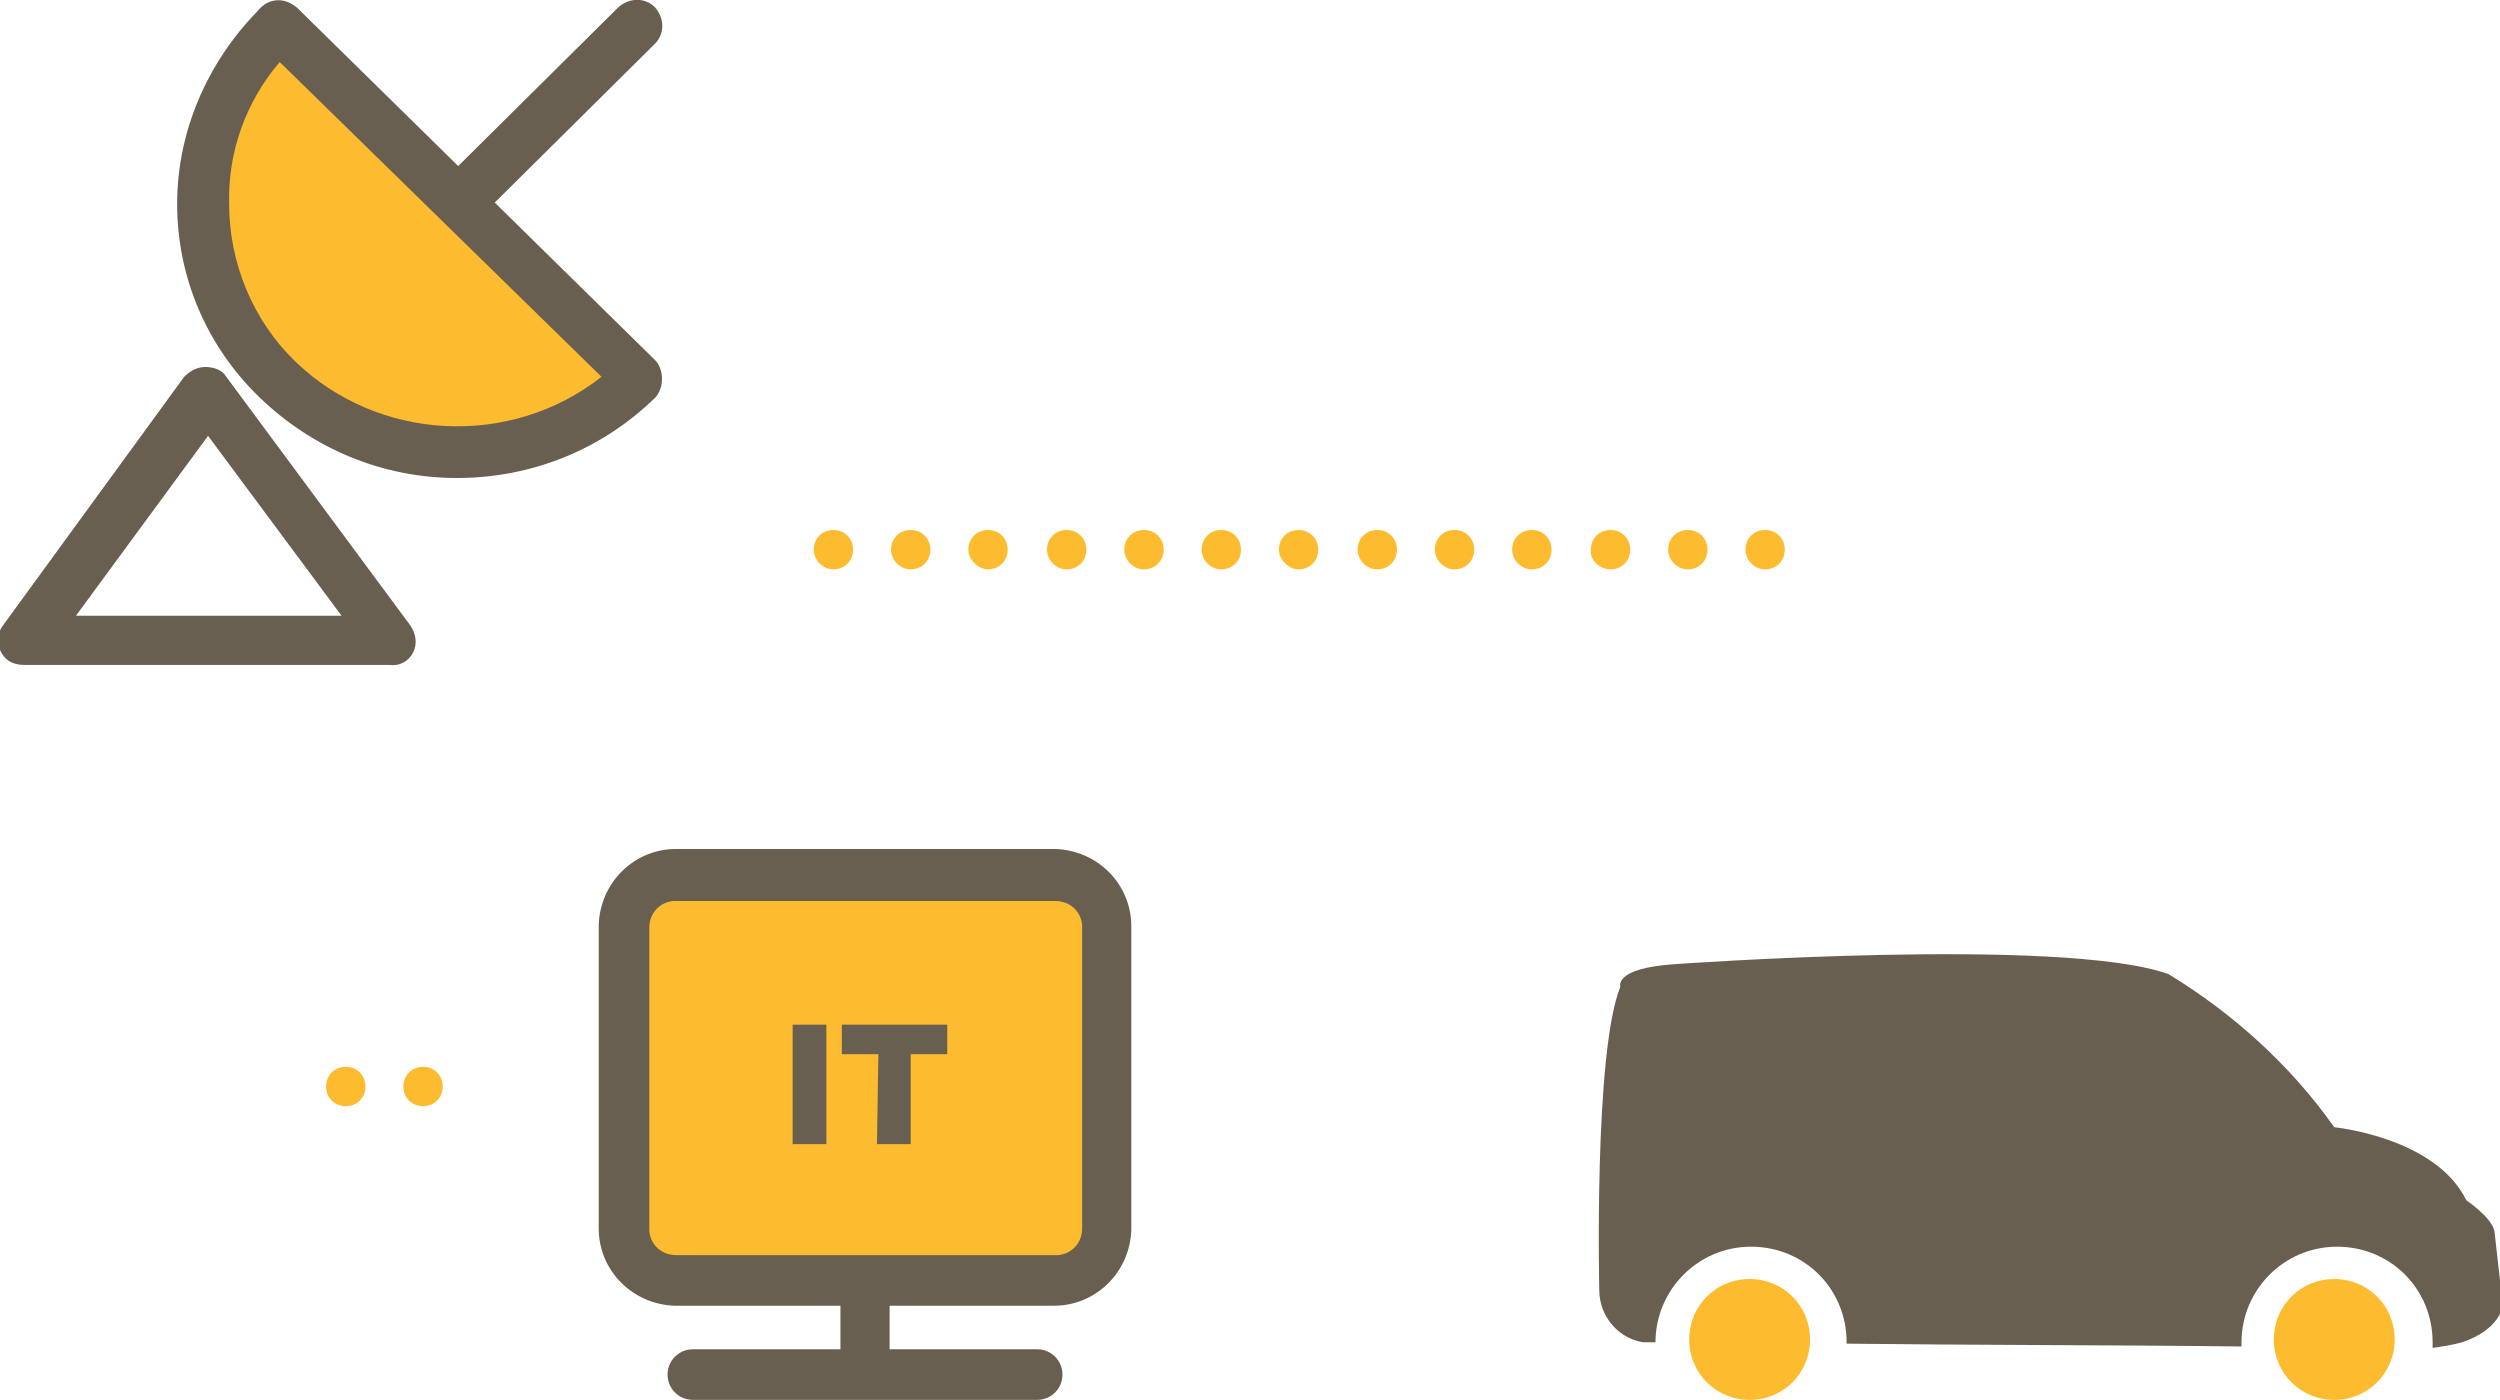
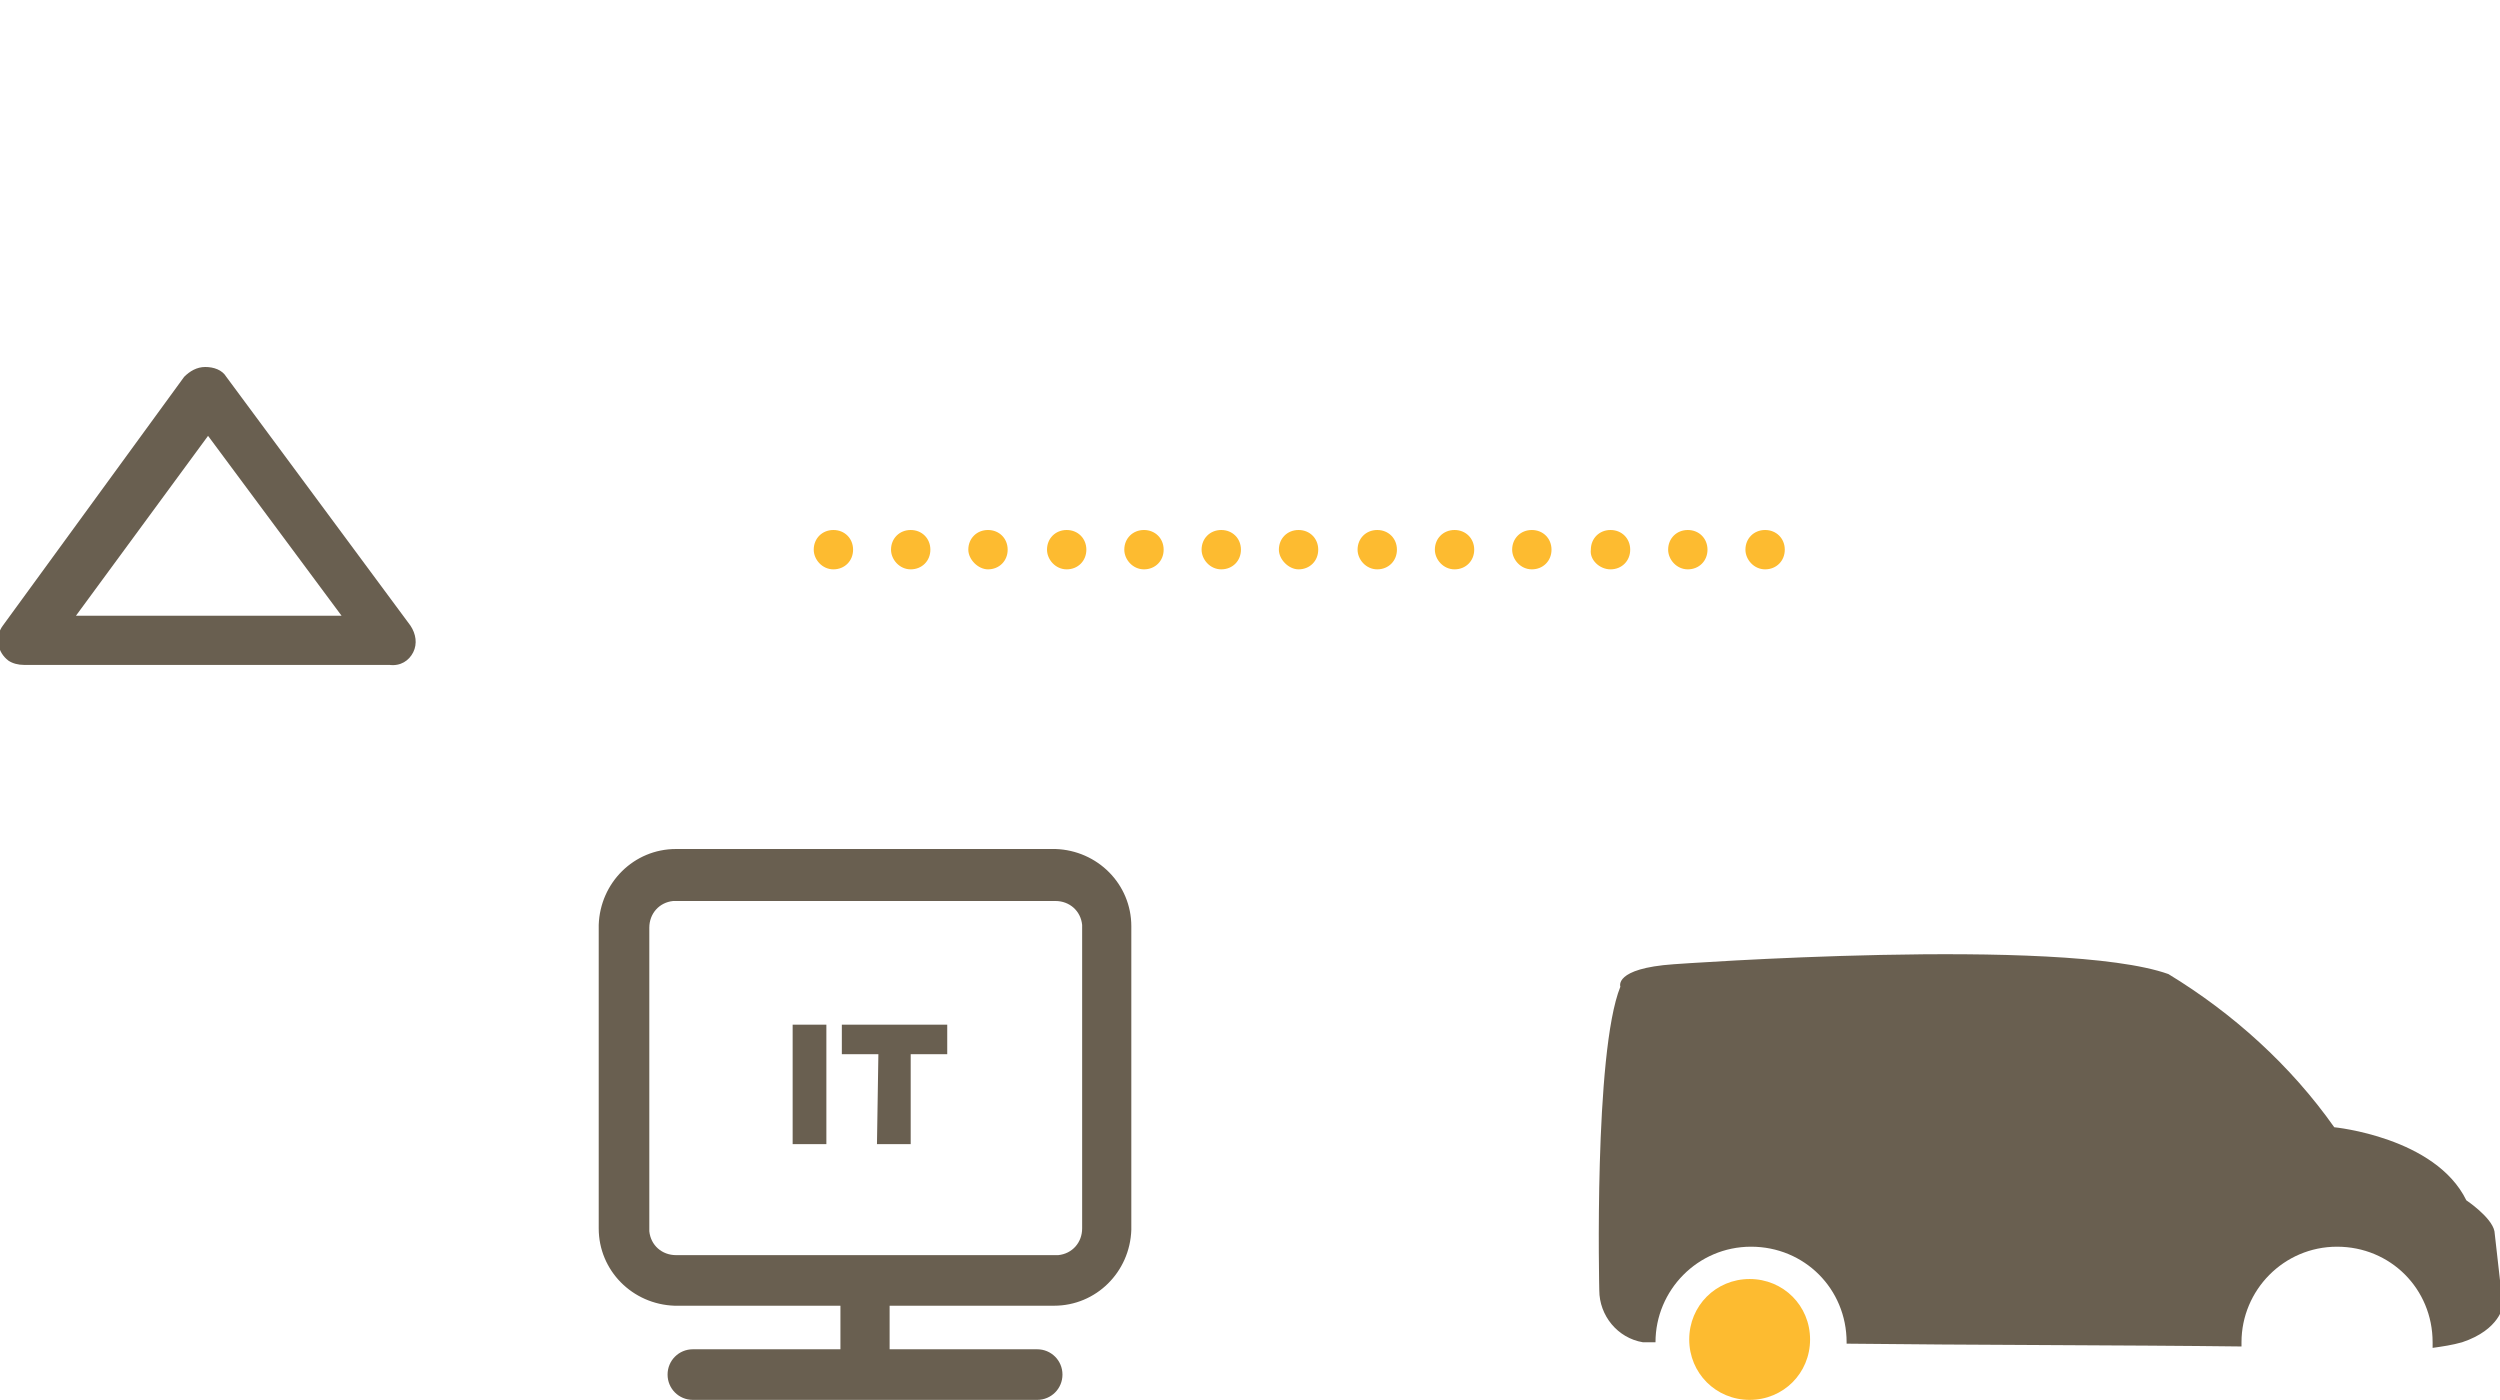
<svg xmlns="http://www.w3.org/2000/svg" version="1.1" id="Layer_1" x="0px" y="0px" viewBox="0 0 177.9 99.6" style="enable-background:new 0 0 177.9 99.6;" xml:space="preserve">
  <style type="text/css">
	.st0{fill:#FDBB30;}
	.st1{fill:#695F50;}
</style>
  <g transform="translate(-758.195 692.715)">
-     <path class="st0" d="M778.6-691.1l24.6,24.6l-8.3,5.3c0,0-10.7,0.7-11.1,0s-7.9-6.3-7.9-6.3l-3.2-8.5c0,0,1.4-7.7,1.4-8.6   s2.8-6.6,2.8-6.6L778.6-691.1z" />
-     <path class="st1" d="M778.1-688.3l22.9,22.4c-6.5,5.1-15.9,4.6-21.8-1.1c-3-2.9-4.7-7-4.7-11.2   C774.4-681.9,775.7-685.5,778.1-688.3 M790.7-658.7c5.3,0,10.3-2,14.1-5.7c0.3-0.3,0.5-0.8,0.5-1.3v-0.1c0-0.5-0.2-1-0.5-1.3   l-11.4-11.2l11.4-11.3c0.7-0.7,0.7-1.8,0-2.6c-0.7-0.7-1.8-0.7-2.6,0l0,0l-11.4,11.3l-11.5-11.3c-0.4-0.3-0.8-0.5-1.3-0.5h0l0,0h0   c-0.6,0-1.1,0.3-1.5,0.8c-3.6,3.7-5.7,8.6-5.7,13.7c0,5.2,2.1,10.1,5.8,13.7C780.4-660.8,785.4-658.7,790.7-658.7" />
    <path class="st1" d="M763.6-648.9l9.4-12.8l9.5,12.8H763.6z M787.6-646.3c0.3-0.6,0.2-1.3-0.2-1.9l-13.1-17.7   c-0.3-0.5-0.9-0.7-1.5-0.7h0c-0.6,0-1.1,0.3-1.5,0.7l-12.9,17.7c-0.6,0.8-0.4,1.9,0.4,2.5c0.3,0.2,0.7,0.3,1.1,0.3h26   C786.7-645.3,787.3-645.7,787.6-646.3" />
-     <rect x="803.6" y="-629.5" class="st0" width="33.4" height="26.6" />
    <path class="st1" d="M835.2-605.3c0,1-0.7,1.8-1.7,1.9c0,0-0.1,0-0.1,0h-27.1c-1,0-1.8-0.7-1.9-1.7c0,0,0-0.1,0-0.1v-21.5   c0-1,0.7-1.8,1.7-1.9c0,0,0.1,0,0.1,0h27.1c1,0,1.8,0.7,1.9,1.7c0,0,0,0.1,0,0.1L835.2-605.3z M833.4-632.3h-27.1   c-3,0-5.4,2.4-5.5,5.4c0,0,0,0.1,0,0.1v21.5c0,3,2.4,5.4,5.4,5.5c0,0,0.1,0,0.1,0H818v3.1h-10.5c-1,0-1.8,0.8-1.8,1.8   c0,1,0.8,1.8,1.8,1.8h24.5c1,0,1.8-0.8,1.8-1.8c0-1-0.8-1.8-1.8-1.8h-10.5v-3.1h11.7c3,0,5.4-2.4,5.5-5.4c0,0,0-0.1,0-0.1v-21.5   c0-3-2.4-5.4-5.4-5.5C833.5-632.3,833.4-632.3,833.4-632.3" />
    <path class="st1" d="M935.7-605.1c-0.2-1-2-2.2-2-2.2c-2.2-4.5-9.4-5.2-9.4-5.2c-3.1-4.4-7.2-8.1-11.8-10.9   c-7.6-2.7-35.2-0.7-35.2-0.7c-4.3,0.3-3.8,1.6-3.8,1.6c-1.9,4.7-1.5,21.6-1.5,21.6c0,1.8,1.3,3.4,3.1,3.7l0.9,0v0   c0-3.7,3-6.8,6.8-6.8s6.8,3,6.8,6.8l0,0c0,0,0,0.1,0,0.1c8.2,0.1,20.2,0.1,28.1,0.2c0-0.1,0-0.2,0-0.3c0-3.7,3-6.8,6.8-6.8   s6.8,3,6.8,6.8c0,0.2,0,0.3,0,0.4c0.7-0.1,1.4-0.2,2.1-0.4c2.7-0.9,2.9-2.6,2.9-2.6L935.7-605.1z" />
    <path class="st0" d="M882.7-601.7c-2.4,0-4.3,1.9-4.3,4.3c0,2.4,1.9,4.3,4.3,4.3c2.4,0,4.3-1.9,4.3-4.3   C887-599.8,885.1-601.7,882.7-601.7C882.7-601.7,882.7-601.7,882.7-601.7" />
-     <path class="st0" d="M924.3-601.7c-2.4,0-4.3,1.9-4.3,4.3c0,2.4,1.9,4.3,4.3,4.3c2.4,0,4.3-1.9,4.3-4.3   C928.6-599.8,926.7-601.7,924.3-601.7" />
    <path class="st0" d="M882.4-653.6c0-0.8,0.6-1.4,1.4-1.4l0,0c0.8,0,1.4,0.6,1.4,1.4l0,0c0,0.8-0.6,1.4-1.4,1.4l0,0   C883-652.2,882.4-652.9,882.4-653.6z M876.9-653.6c0-0.8,0.6-1.4,1.4-1.4c0,0,0,0,0,0l0,0c0.8,0,1.4,0.6,1.4,1.4l0,0   c0,0.8-0.6,1.4-1.4,1.4l0,0C877.5-652.2,876.9-652.9,876.9-653.6L876.9-653.6z M871.4-653.6c0-0.8,0.6-1.4,1.4-1.4c0,0,0,0,0,0l0,0   c0.8,0,1.4,0.6,1.4,1.4l0,0c0,0.8-0.6,1.4-1.4,1.4l0,0C872-652.2,871.3-652.9,871.4-653.6L871.4-653.6z M865.8-653.6   c0-0.8,0.6-1.4,1.4-1.4c0,0,0,0,0,0l0,0c0.8,0,1.4,0.6,1.4,1.4c0,0,0,0,0,0l0,0c0,0.8-0.6,1.4-1.4,1.4l0,0   C866.4-652.2,865.8-652.9,865.8-653.6L865.8-653.6z M860.3-653.6c0-0.8,0.6-1.4,1.4-1.4c0,0,0,0,0,0l0,0c0.8,0,1.4,0.6,1.4,1.4   c0,0,0,0,0,0l0,0c0,0.8-0.6,1.4-1.4,1.4l0,0C860.9-652.2,860.3-652.9,860.3-653.6L860.3-653.6z M854.8-653.6c0-0.8,0.6-1.4,1.4-1.4   c0,0,0,0,0,0l0,0c0.8,0,1.4,0.6,1.4,1.4c0,0,0,0,0,0l0,0c0,0.8-0.6,1.4-1.4,1.4l0,0C855.4-652.2,854.8-652.9,854.8-653.6   L854.8-653.6z M849.2-653.6c0-0.8,0.6-1.4,1.4-1.4c0,0,0,0,0,0l0,0c0.8,0,1.4,0.6,1.4,1.4c0,0,0,0,0,0l0,0c0,0.8-0.6,1.4-1.4,1.4   l0,0C849.9-652.2,849.2-652.9,849.2-653.6L849.2-653.6z M843.7-653.6c0-0.8,0.6-1.4,1.4-1.4l0,0c0.8,0,1.4,0.6,1.4,1.4c0,0,0,0,0,0   l0,0c0,0.8-0.6,1.4-1.4,1.4l0,0C844.3-652.2,843.7-652.9,843.7-653.6L843.7-653.6z M838.2-653.6c0-0.8,0.6-1.4,1.4-1.4l0,0   c0.8,0,1.4,0.6,1.4,1.4c0,0,0,0,0,0l0,0c0,0.8-0.6,1.4-1.4,1.4l0,0C838.8-652.2,838.2-652.9,838.2-653.6L838.2-653.6z M832.7-653.6   c0-0.8,0.6-1.4,1.4-1.4l0,0c0.8,0,1.4,0.6,1.4,1.4c0,0,0,0,0,0l0,0c0,0.8-0.6,1.4-1.4,1.4l0,0C833.3-652.2,832.7-652.9,832.7-653.6   L832.7-653.6z M827.1-653.6c0-0.8,0.6-1.4,1.4-1.4l0,0c0.8,0,1.4,0.6,1.4,1.4l0,0c0,0.8-0.6,1.4-1.4,1.4l0,0   C827.8-652.2,827.1-652.9,827.1-653.6L827.1-653.6z M821.6-653.6c0-0.8,0.6-1.4,1.4-1.4c0,0,0,0,0,0l0,0c0.8,0,1.4,0.6,1.4,1.4l0,0   c0,0.8-0.6,1.4-1.4,1.4l0,0C822.2-652.2,821.6-652.9,821.6-653.6L821.6-653.6z M816.1-653.6c0-0.8,0.6-1.4,1.4-1.4c0,0,0,0,0,0l0,0   c0.8,0,1.4,0.6,1.4,1.4l0,0c0,0.8-0.6,1.4-1.4,1.4l0,0C816.7-652.2,816.1-652.9,816.1-653.6C816.1-653.6,816.1-653.6,816.1-653.6   L816.1-653.6z" />
-     <path class="st0" d="M786.9-615.4c0-0.8,0.6-1.4,1.4-1.4l0,0c0.8,0,1.4,0.6,1.4,1.4l0,0c0,0.8-0.6,1.4-1.4,1.4c0,0,0,0,0,0l0,0   C787.5-614,786.9-614.6,786.9-615.4C786.9-615.4,786.9-615.4,786.9-615.4z M781.4-615.4c0-0.8,0.6-1.4,1.4-1.4l0,0   c0.8,0,1.4,0.6,1.4,1.4l0,0c0,0.8-0.6,1.4-1.4,1.4c0,0,0,0,0,0l0,0C782-614,781.4-614.6,781.4-615.4z" />
    <path class="st1" d="M820.6-611.3h2.4v-6.4h2.6v-2.1h-7.5v2.1h2.6L820.6-611.3z M814.6-611.3h2.4v-8.5h-2.4V-611.3z" />
  </g>
</svg>